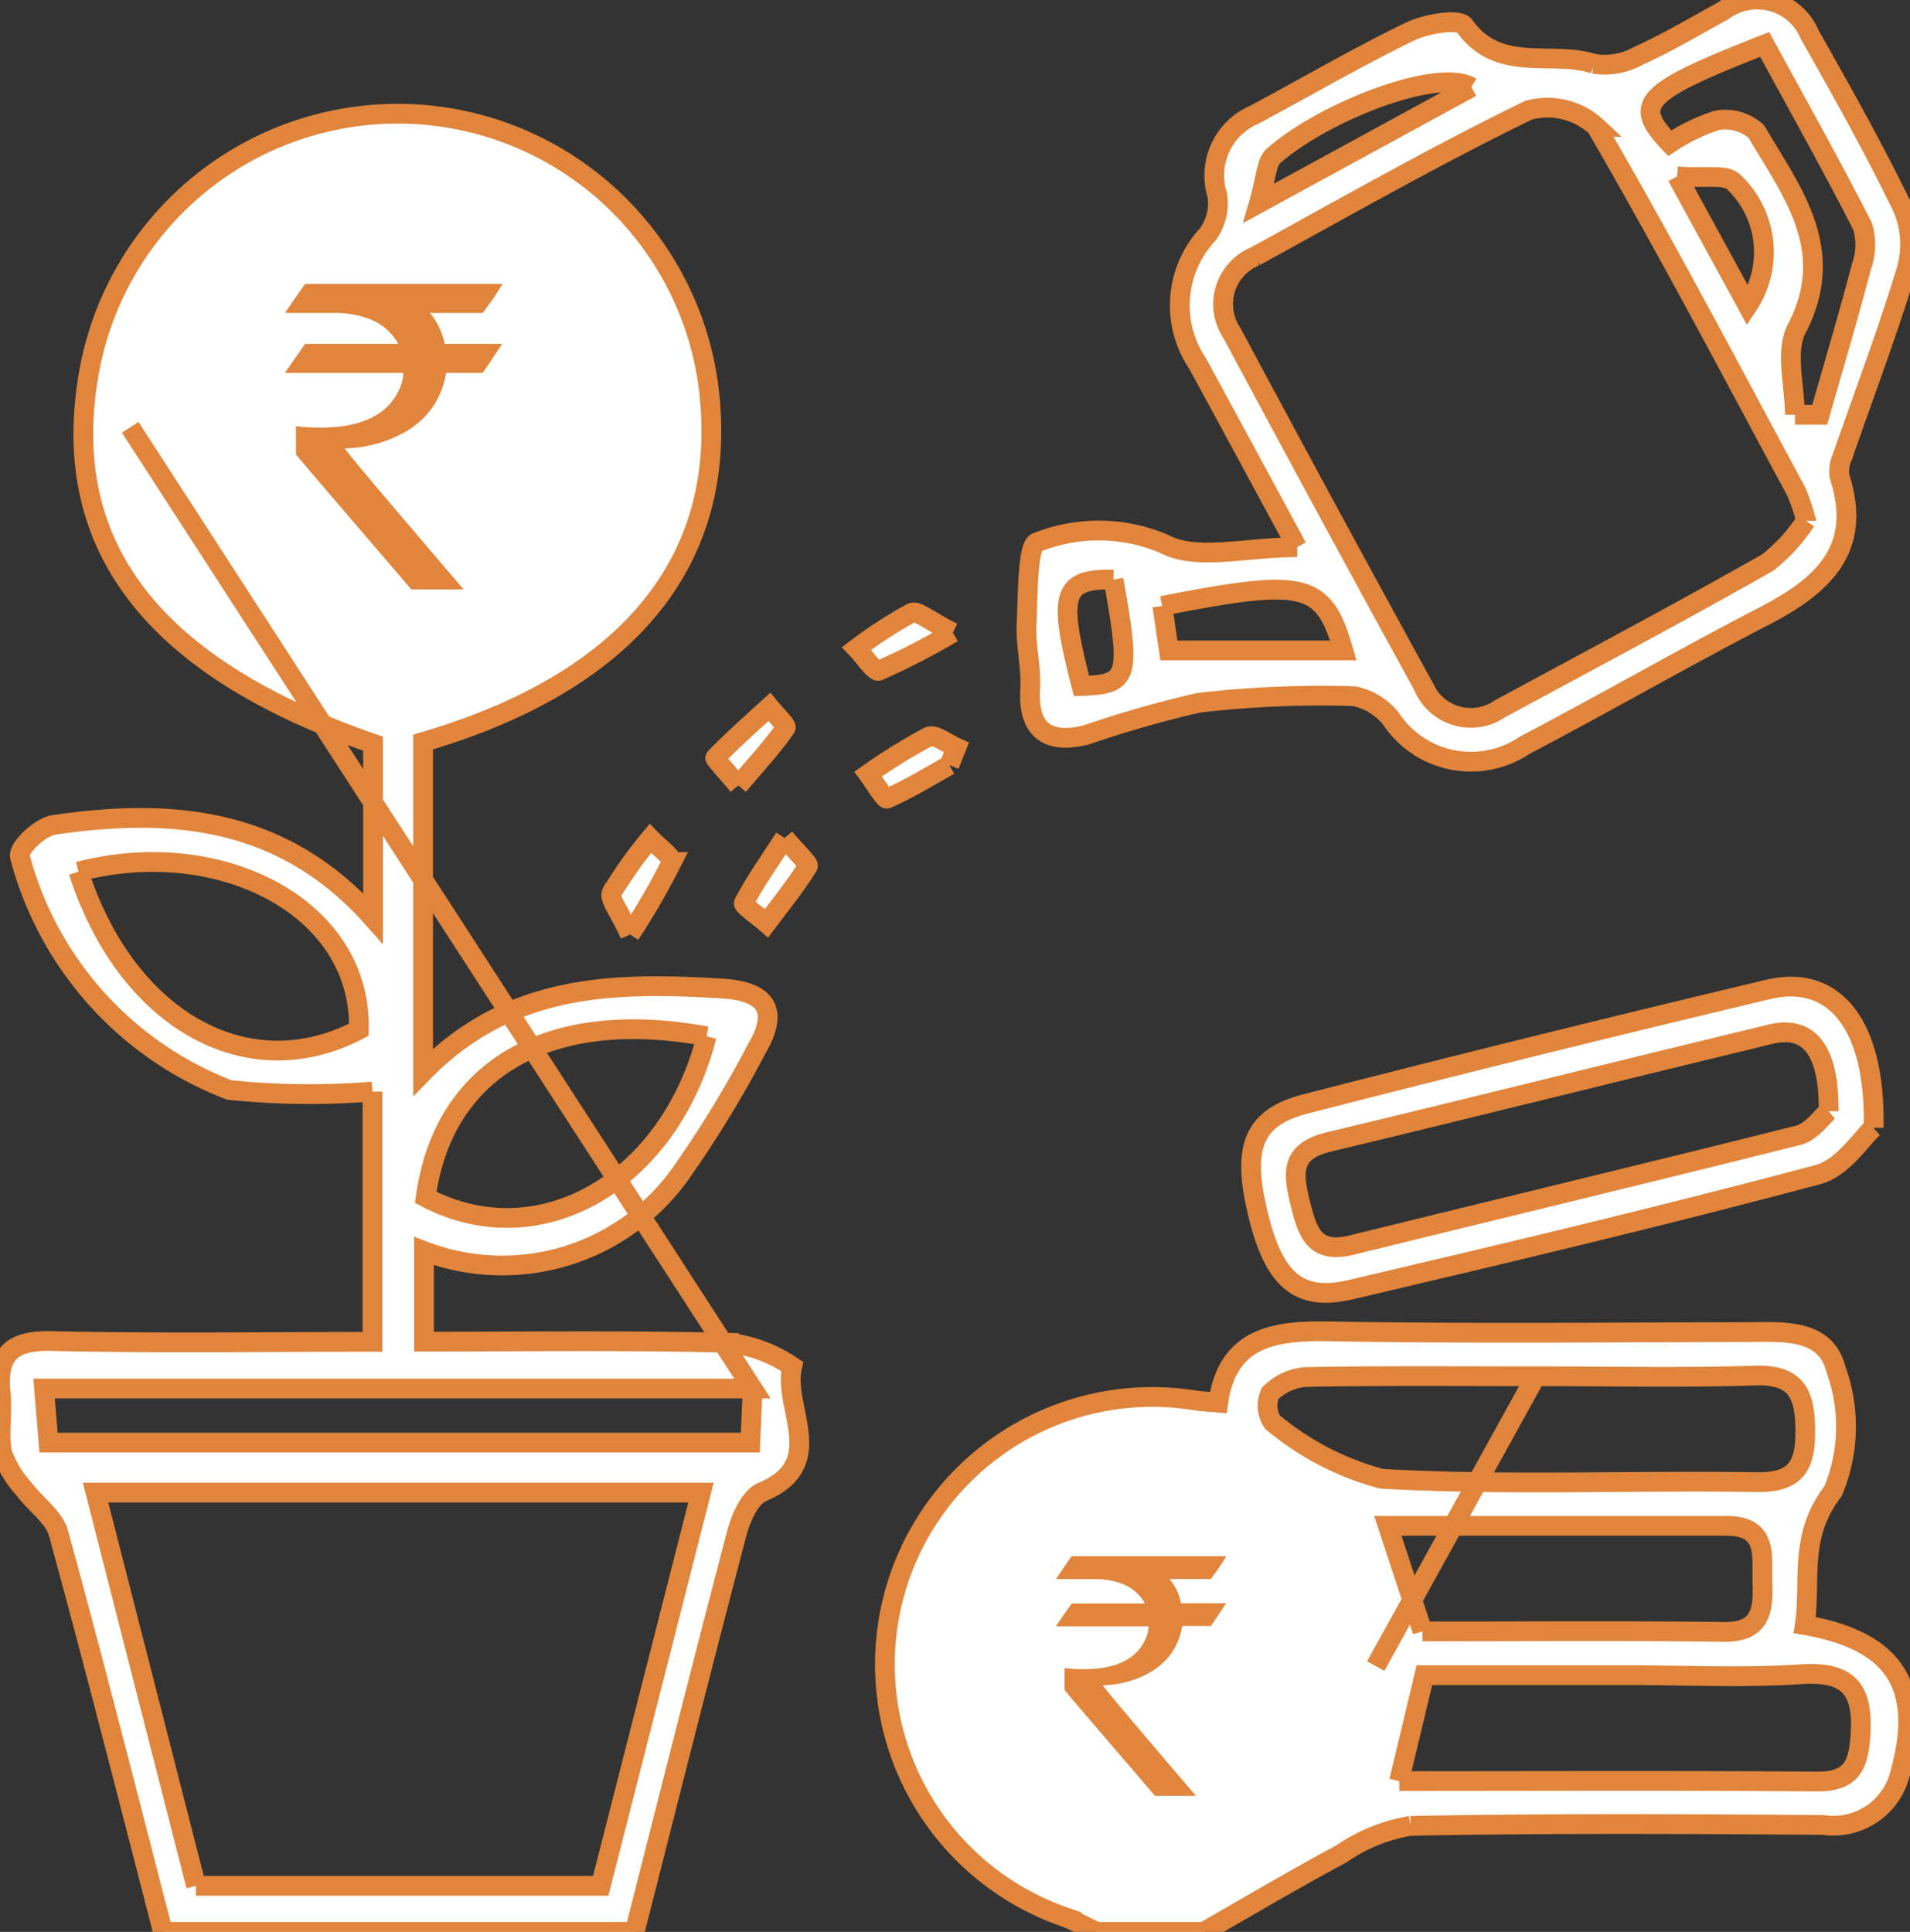
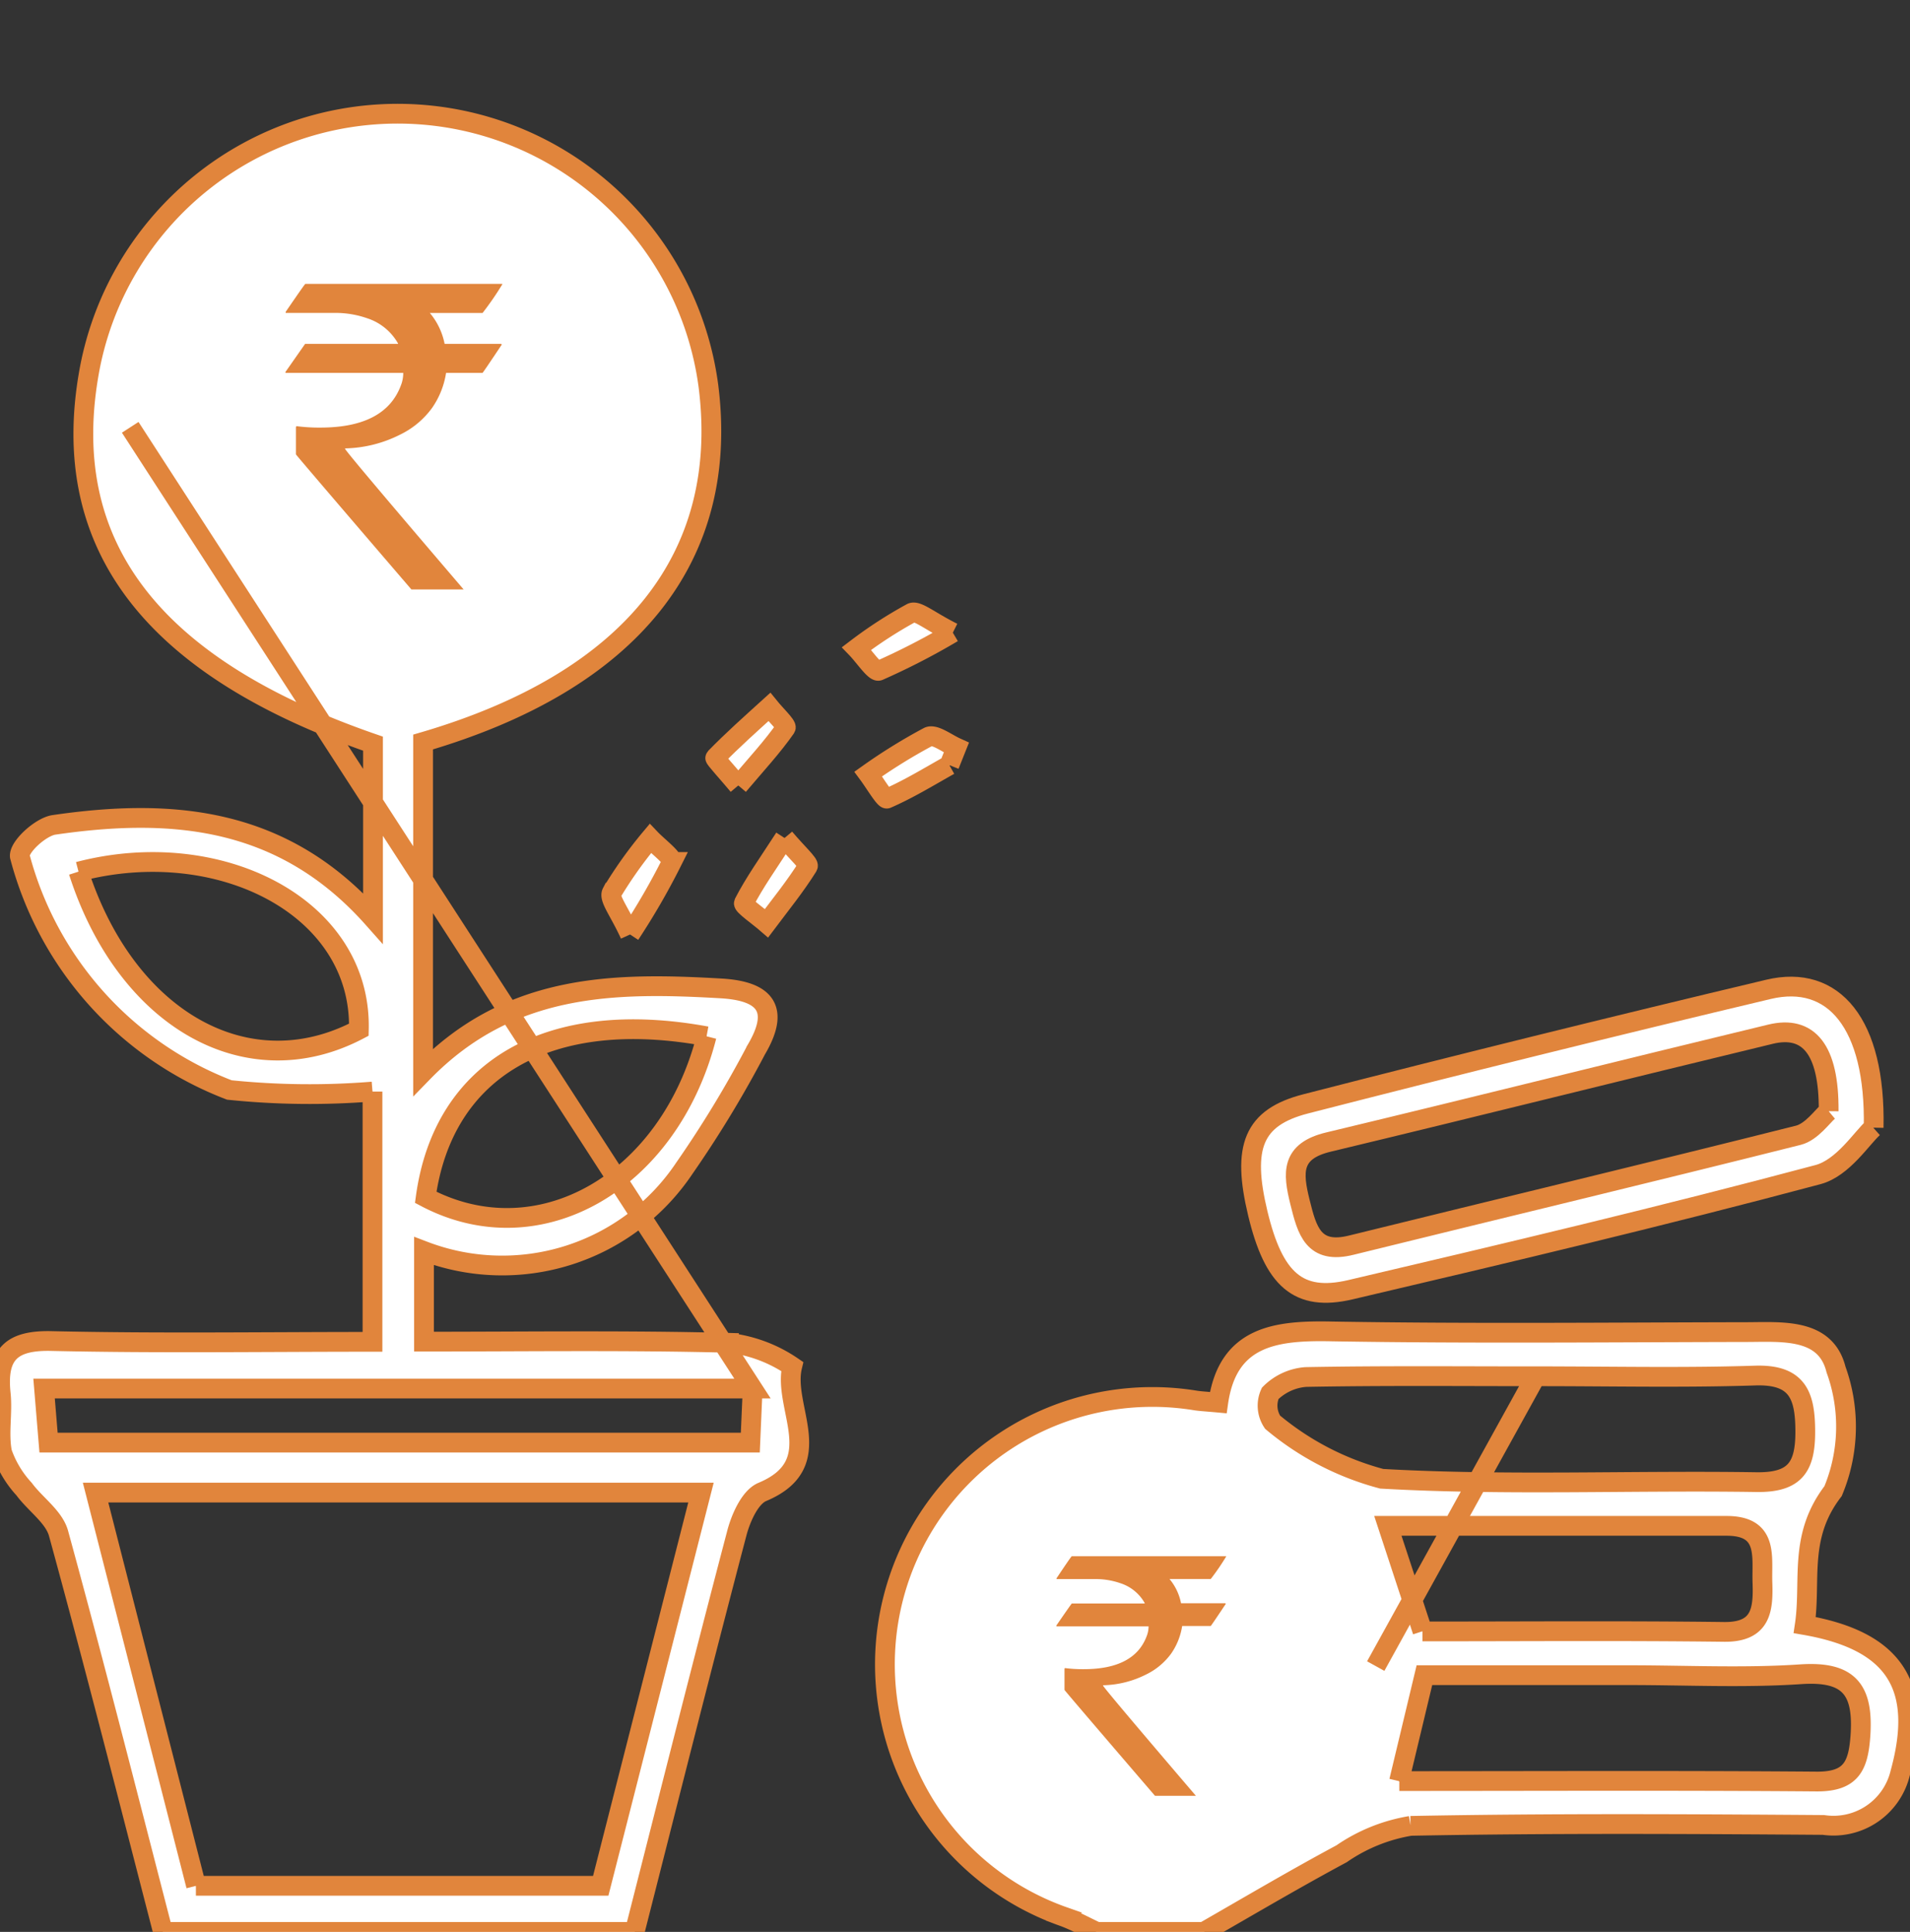
<svg xmlns="http://www.w3.org/2000/svg" id="Wealth_Creation" data-name="Wealth Creation" width="28.997" height="29.332" viewBox="0 0 28.997 29.332">
  <rect x="0" y="0" width="28.997" height="29.332" fill="#333333" stroke="none" />
  <defs>
    <clipPath id="clip-path">
      <rect id="Rectangle_13354" data-name="Rectangle 13354" width="28.997" height="29.332" fill="#fff" stroke="#084b7f" stroke-width="0.3" />
    </clipPath>
  </defs>
  <g id="Group_19633" data-name="Group 19633" clip-path="url(#clip-path)">
    <path id="Path_37313" data-name="Path 37313" d="M2.473,38.222C1.95,36.2,1.439,34.183.888,32.172c-.069-.253-.354-.443-.523-.673a1.592,1.592,0,0,1-.334-.556c-.057-.287.01-.6-.021-.892-.063-.6.16-.816.777-.8,1.6.036,3.2.012,4.867.012v-3.8a11.874,11.874,0,0,1-2.173-.024A5.22,5.22,0,0,1,.3,21.892c-.015-.146.318-.449.518-.478,1.778-.259,3.469-.13,4.844,1.418,0-.955,0-1.8,0-2.651-3.384-1.17-4.8-3.044-4.3-5.7a4.759,4.759,0,0,1,9.391.262c.333,2.6-1.164,4.488-4.331,5.413V25.17c1.318-1.353,2.9-1.367,4.523-1.273.674.039.9.313.535.931a16.936,16.936,0,0,1-1.092,1.8,3.327,3.327,0,0,1-3.952,1.257V29.26c1.551,0,3.092-.022,4.63.018a2.147,2.147,0,0,1,.96.359c-.152.628.571,1.476-.454,1.905-.186.078-.325.392-.386.623-.53,2.016-1.038,4.037-1.552,6.057Zm.5-.7H9.119l1.522-5.97H1.45l1.526,5.97m-1-22.144,9.447,14.594H.668l.068.821H11.39c.012-.279.022-.515.036-.821m-.7-5.348c-2.387-.439-3.994.483-4.264,2.445,1.721.906,3.7-.231,4.264-2.445m-9.535-2.5c.722,2.248,2.567,3.289,4.256,2.4.045-1.871-2.13-2.958-4.256-2.4" transform="translate(0.001 -8.89)" fill="#fff" stroke="#e1853c" stroke-width="0.3" />
    <path id="Path_37314" data-name="Path 37314" d="M85.706,133.167c-.165-.078-.326-.166-.5-.231a4.06,4.06,0,0,1,2.01-7.836c.08.011.16.015.335.031.144-1.013.873-1.1,1.733-1.081,2.089.035,4.179.014,6.268.01.549,0,1.219-.071,1.378.569a2.543,2.543,0,0,1-.045,1.846c-.532.694-.329,1.355-.43,2.033,1.371.239,1.81.933,1.45,2.245a1.042,1.042,0,0,1-1.166.79c-2.089-.015-4.179-.026-6.268.014a2.586,2.586,0,0,0-1.048.424c-.706.379-1.4.789-2.092,1.186Zm4.236-4.036,2.43-4.4c-1.165,0-2.329-.011-3.494.011a.856.856,0,0,0-.538.248.452.452,0,0,0,.036.438,4.292,4.292,0,0,0,1.657.859c1.89.107,3.79.022,5.685.051.587.009.746-.225.745-.768s-.112-.871-.761-.85c-1.109.036-2.221.01-3.331.011M90.3,130.877c2.17,0,4.257-.01,6.343.007.513,0,.624-.23.657-.69.049-.7-.165-.989-.906-.939-.864.058-1.734.014-2.6.014H90.681l-.385,1.609m.355-2.273c1.552,0,3.064-.012,4.576.007.562.007.6-.328.586-.742-.015-.394.1-.868-.544-.868H90.126l.526,1.6" transform="translate(-69.056 -103.835)" fill="#fff" stroke="#e1853c" stroke-width="0.3" />
-     <path id="Path_37315" data-name="Path 37315" d="M99.731,8.307C99.173,7.276,98.7,6.4,98.221,5.52a1.578,1.578,0,0,1,.151-1.957.8.8,0,0,0,.146-.606,1,1,0,0,1,.562-1.214c.789-.422,1.563-.875,2.367-1.265.244-.118.744-.2.825-.086.52.732,1.323.366,1.965.577a1.04,1.04,0,0,0,.669-.118c.443-.2.865-.452,1.293-.687a.863.863,0,0,1,1.311.355c.493.874.987,1.749,1.421,2.652a1.4,1.4,0,0,1,.051.928c-.288.953-.644,1.886-.969,2.828a.543.543,0,0,0-.047.307c.359,1.1-.253,1.658-1.131,2.113-1.228.636-2.427,1.327-3.652,1.97a1.457,1.457,0,0,1-2.024-.4.949.949,0,0,0-.564-.347,16.109,16.109,0,0,0-2.357.1,16.858,16.858,0,0,0-1.711.489c-.563.139-.887-.052-.848-.7.019-.322-.07-.651-.055-.974.02-.438.014-1.216.157-1.249a2.521,2.521,0,0,1,1.931.022c.495.261,1.238.05,2.02.05m7.728-.4a3.375,3.375,0,0,0-.144-.431c-1-1.858-1.982-3.727-3.041-5.551a1.091,1.091,0,0,0-1.029-.253c-1.41.686-2.775,1.464-4.151,2.219a.786.786,0,0,0-.35,1.17q1.436,2.684,2.9,5.351a.782.782,0,0,0,1.169.347c1.356-.734,2.719-1.457,4.06-2.218a2.669,2.669,0,0,0,.581-.634m-.165-1.611h.376c.213-.749.436-1.5.633-2.249a.971.971,0,0,0,.016-.614c-.476-.935-.991-1.85-1.485-2.759-1.844.723-2.016.9-1.441,1.5a2.846,2.846,0,0,1,.714-.347.705.705,0,0,1,.6.169c.537.917,1.239,1.791.613,2.994-.18.346-.028.866-.028,1.306M97.685,9.2l.1.676h2.648c-.3-1.04-.585-1.1-2.752-.676m4.693-7.876c-.5-.3-2.224.362-3,1.042-.114.1-.11.334-.222.718l3.226-1.76M105.5,2.678l1.072,1.963a1.466,1.466,0,0,0-.217-1.882c-.13-.117-.428-.048-.855-.081M96.944,8.8c-.779-.014-.848.216-.486,1.615.72-.026.75-.124.486-1.615" transform="translate(-80.039 0)" fill="#fff" stroke="#e1853c" stroke-width="0.3" />
    <path id="Path_37316" data-name="Path 37316" d="M125.974,94.071c-.174.154-.46.611-.84.712-2.356.629-4.73,1.192-7.1,1.748-.792.185-1.164-.156-1.405-1.161s-.073-1.456.731-1.662q3.5-.9,7.024-1.738c.985-.234,1.628.516,1.595,2.1m-.683-.25c.008-.939-.305-1.308-.882-1.169-2.238.54-4.469,1.1-6.709,1.637-.575.137-.546.465-.435.912.107.43.2.8.783.653,2.261-.558,4.527-1.1,6.785-1.668.2-.052.363-.287.457-.366" transform="translate(-97.534 -76.949)" fill="#fff" stroke="#e1853c" stroke-width="0.3" />
    <path id="Path_37317" data-name="Path 37317" d="M82.122,69.04c-.313.176-.62.364-.948.507-.034.015-.187-.242-.284-.373a8.4,8.4,0,0,1,.915-.566c.094-.044.279.1.423.165l-.106.266" transform="translate(-67.709 -57.422)" fill="#fff" stroke="#e1853c" stroke-width="0.3" />
    <path id="Path_37318" data-name="Path 37318" d="M57.235,79.6c-.159-.348-.322-.547-.276-.636a6.494,6.494,0,0,1,.585-.822c.116.122.353.3.327.356a10.726,10.726,0,0,1-.636,1.1" transform="translate(-47.671 -65.411)" fill="#fff" stroke="#e1853c" stroke-width="0.3" />
    <path id="Path_37319" data-name="Path 37319" d="M81.258,57.365a10.527,10.527,0,0,1-1.124.579c-.061.023-.222-.219-.337-.338a6.58,6.58,0,0,1,.835-.541c.088-.042.275.124.627.3" transform="translate(-66.793 -47.76)" fill="#fff" stroke="#e1853c" stroke-width="0.3" />
    <path id="Path_37320" data-name="Path 37320" d="M69.917,78.075c.19.226.377.393.354.429-.187.3-.414.58-.628.865-.121-.105-.361-.272-.344-.306.161-.313.367-.6.618-.988" transform="translate(-58.006 -65.352)" fill="#fff" stroke="#e1853c" stroke-width="0.3" />
    <path id="Path_37321" data-name="Path 37321" d="M66.978,67.063c-.178-.212-.36-.41-.35-.42.262-.269.543-.519.822-.772.088.109.271.285.249.316-.2.287-.443.549-.72.876" transform="translate(-55.77 -55.137)" fill="#fff" stroke="#e1853c" stroke-width="0.3" />
  </g>
  <g id="Group_19634" data-name="Group 19634" transform="translate(16.036 23.628)">
    <path id="Path_37322" data-name="Path 37322" d="M206.906,173.89h2.343v.005a3.577,3.577,0,0,1-.234.341h-.626a.817.817,0,0,1,.175.368h.667c.008,0,.012.005.012.01q-.224.336-.229.336h-.433a1,1,0,0,1-.166.417,1.022,1.022,0,0,1-.382.319,1.515,1.515,0,0,1-.653.163v.005q0,.024,1.41,1.674h-.621q-1.374-1.6-1.374-1.608V175.6l.005-.012a2.081,2.081,0,0,0,.285.017q.769,0,.957-.5a.4.4,0,0,0,.029-.151H206.68a.009.009,0,0,1-.01-.01q.231-.336.236-.336h1.106V174.6a.652.652,0,0,0-.368-.3,1.148,1.148,0,0,0-.351-.063h-.619v-.012C206.824,174,206.9,173.89,206.906,173.89Z" transform="translate(-206.67 -173.89)" fill="#e1853c" />
  </g>
  <g id="Group_19635" data-name="Group 19635" transform="translate(4.335 4.31)">
    <path id="Path_37323" data-name="Path 37323" d="M206.971,173.89h2.99v.007a4.555,4.555,0,0,1-.3.435h-.8a1.042,1.042,0,0,1,.224.469h.851c.01,0,.016.006.016.012q-.286.429-.292.429h-.553a1.269,1.269,0,0,1-.212.531,1.3,1.3,0,0,1-.488.407,1.933,1.933,0,0,1-.833.208v.006q0,.031,1.8,2.136h-.793q-1.753-2.042-1.753-2.051v-.413l.006-.016a2.66,2.66,0,0,0,.364.022q.982,0,1.222-.637a.514.514,0,0,0,.037-.193h-1.778a.011.011,0,0,1-.012-.012q.3-.429.3-.429h1.411v-.006a.832.832,0,0,0-.469-.383,1.465,1.465,0,0,0-.448-.081h-.789v-.016C206.866,174.032,206.965,173.89,206.971,173.89Z" transform="translate(-206.67 -173.89)" fill="#e1853c" />
  </g>
</svg>